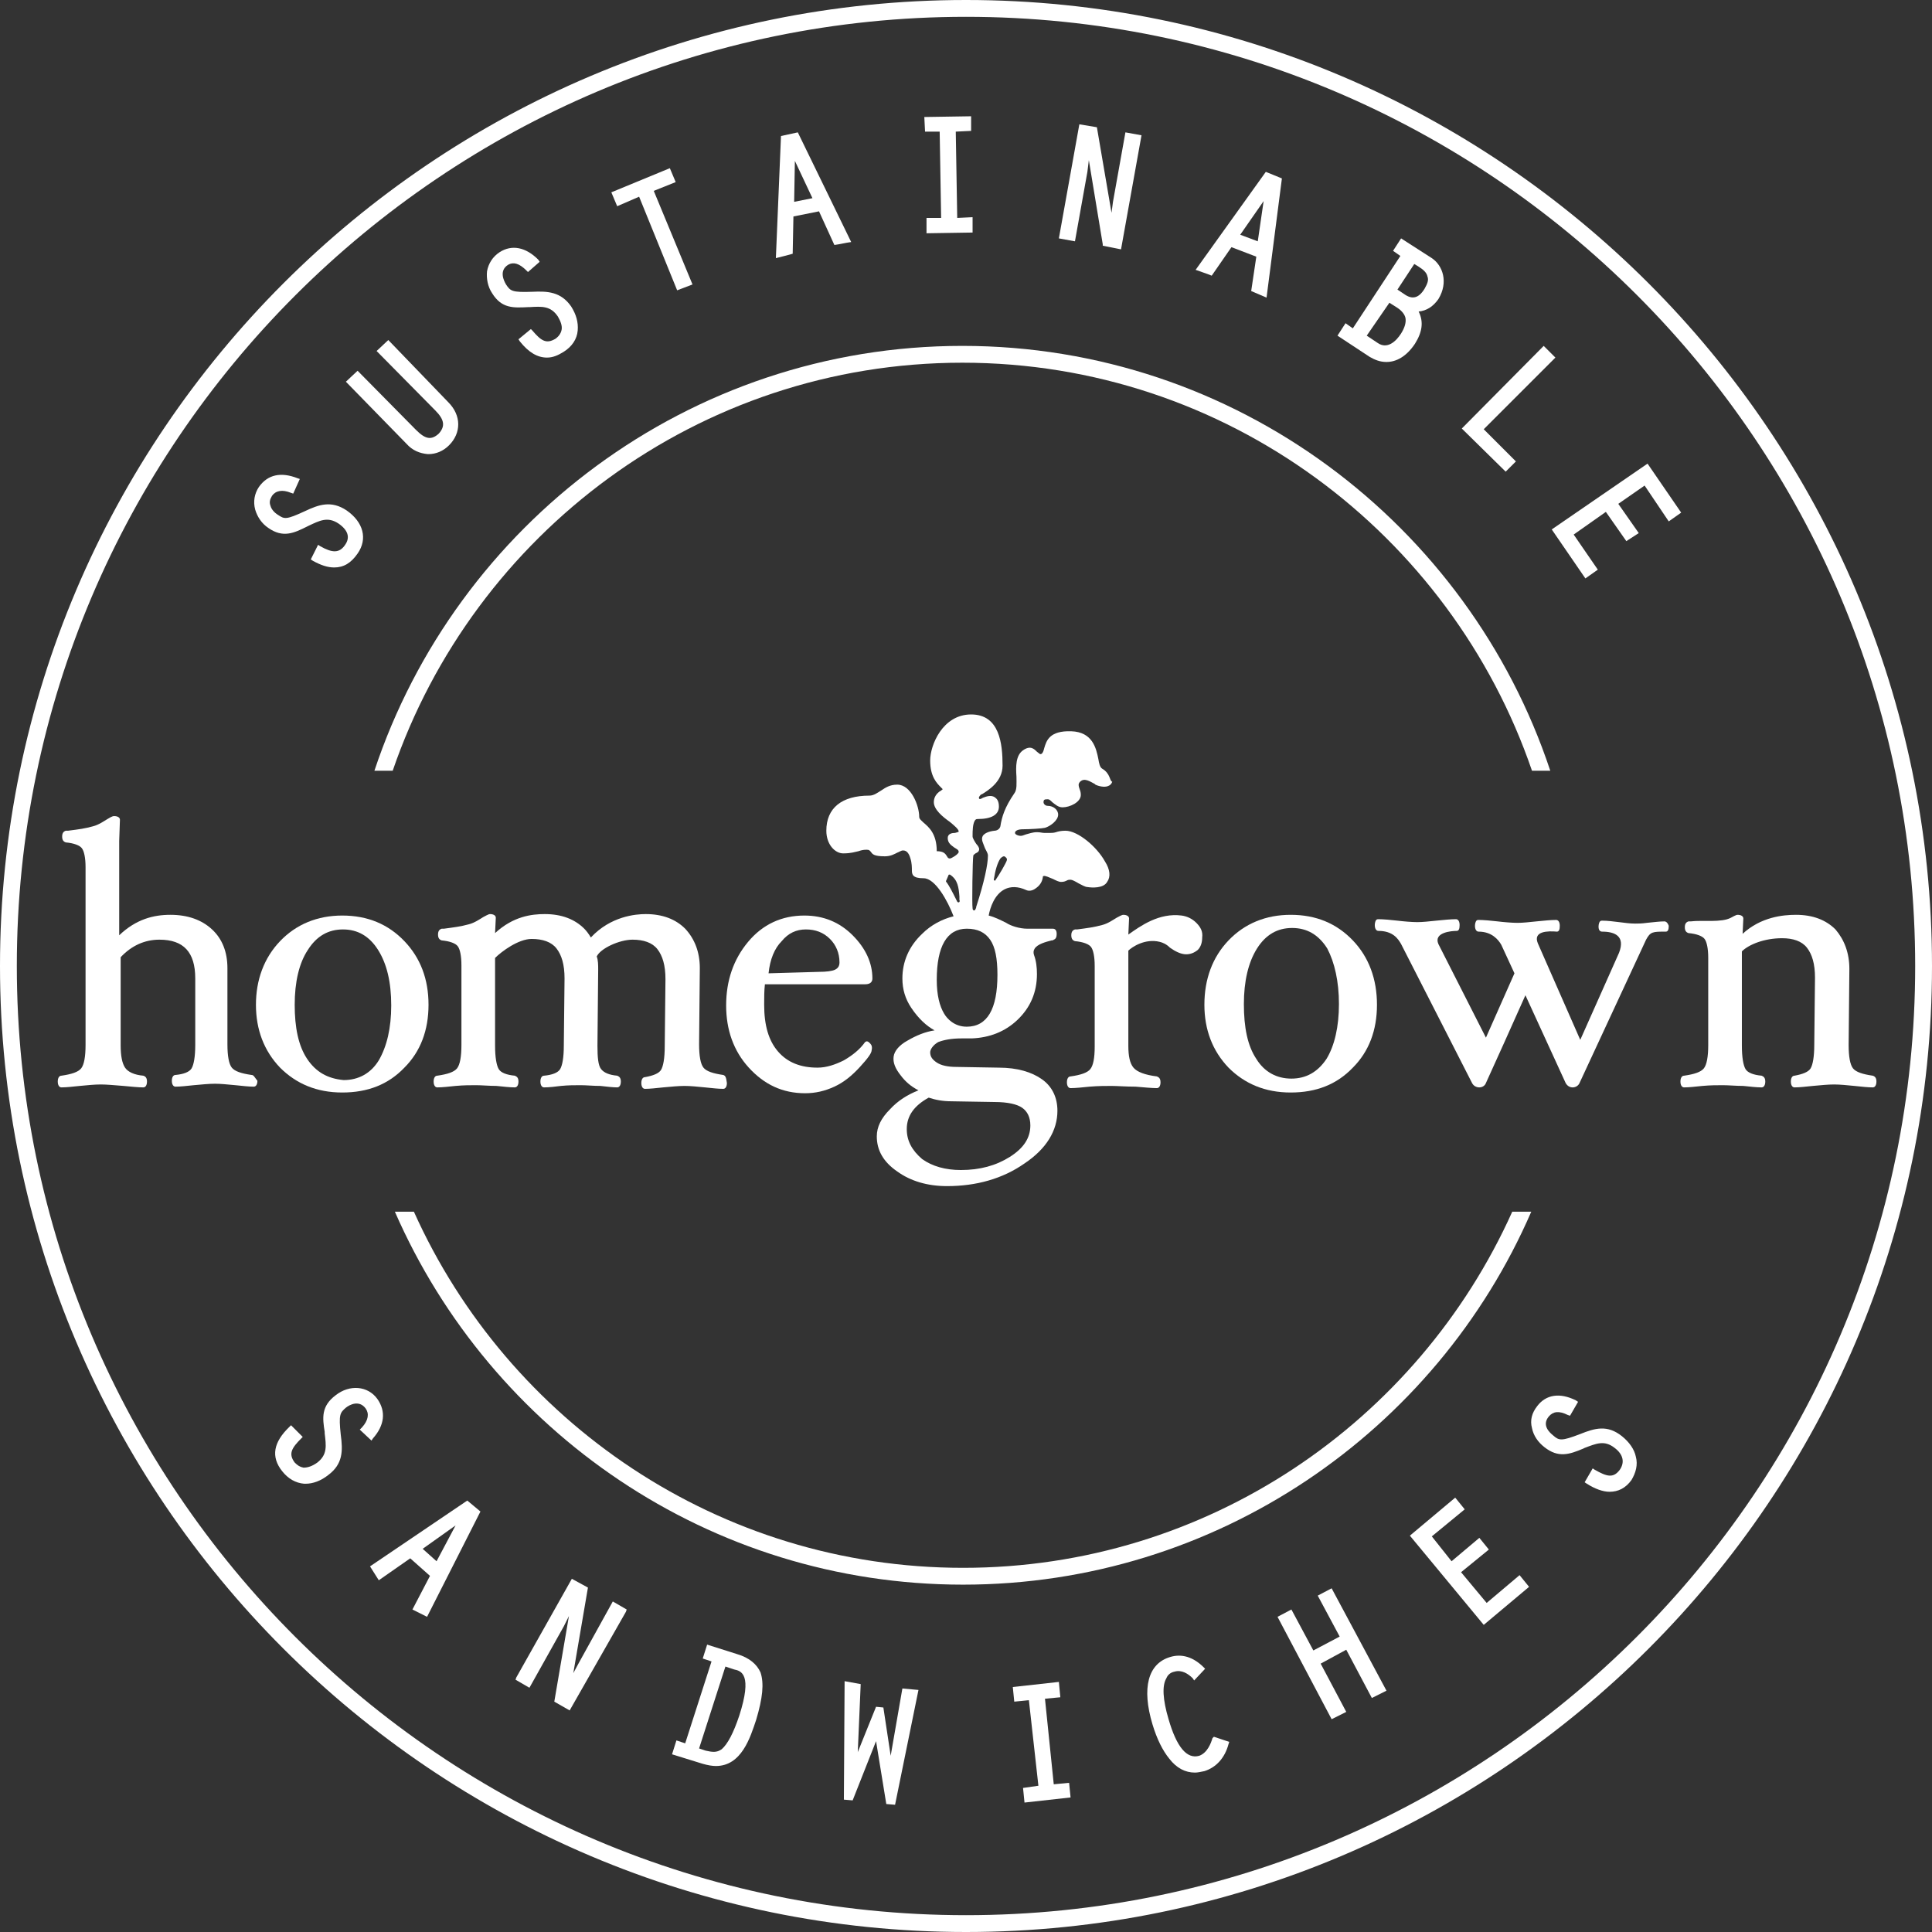
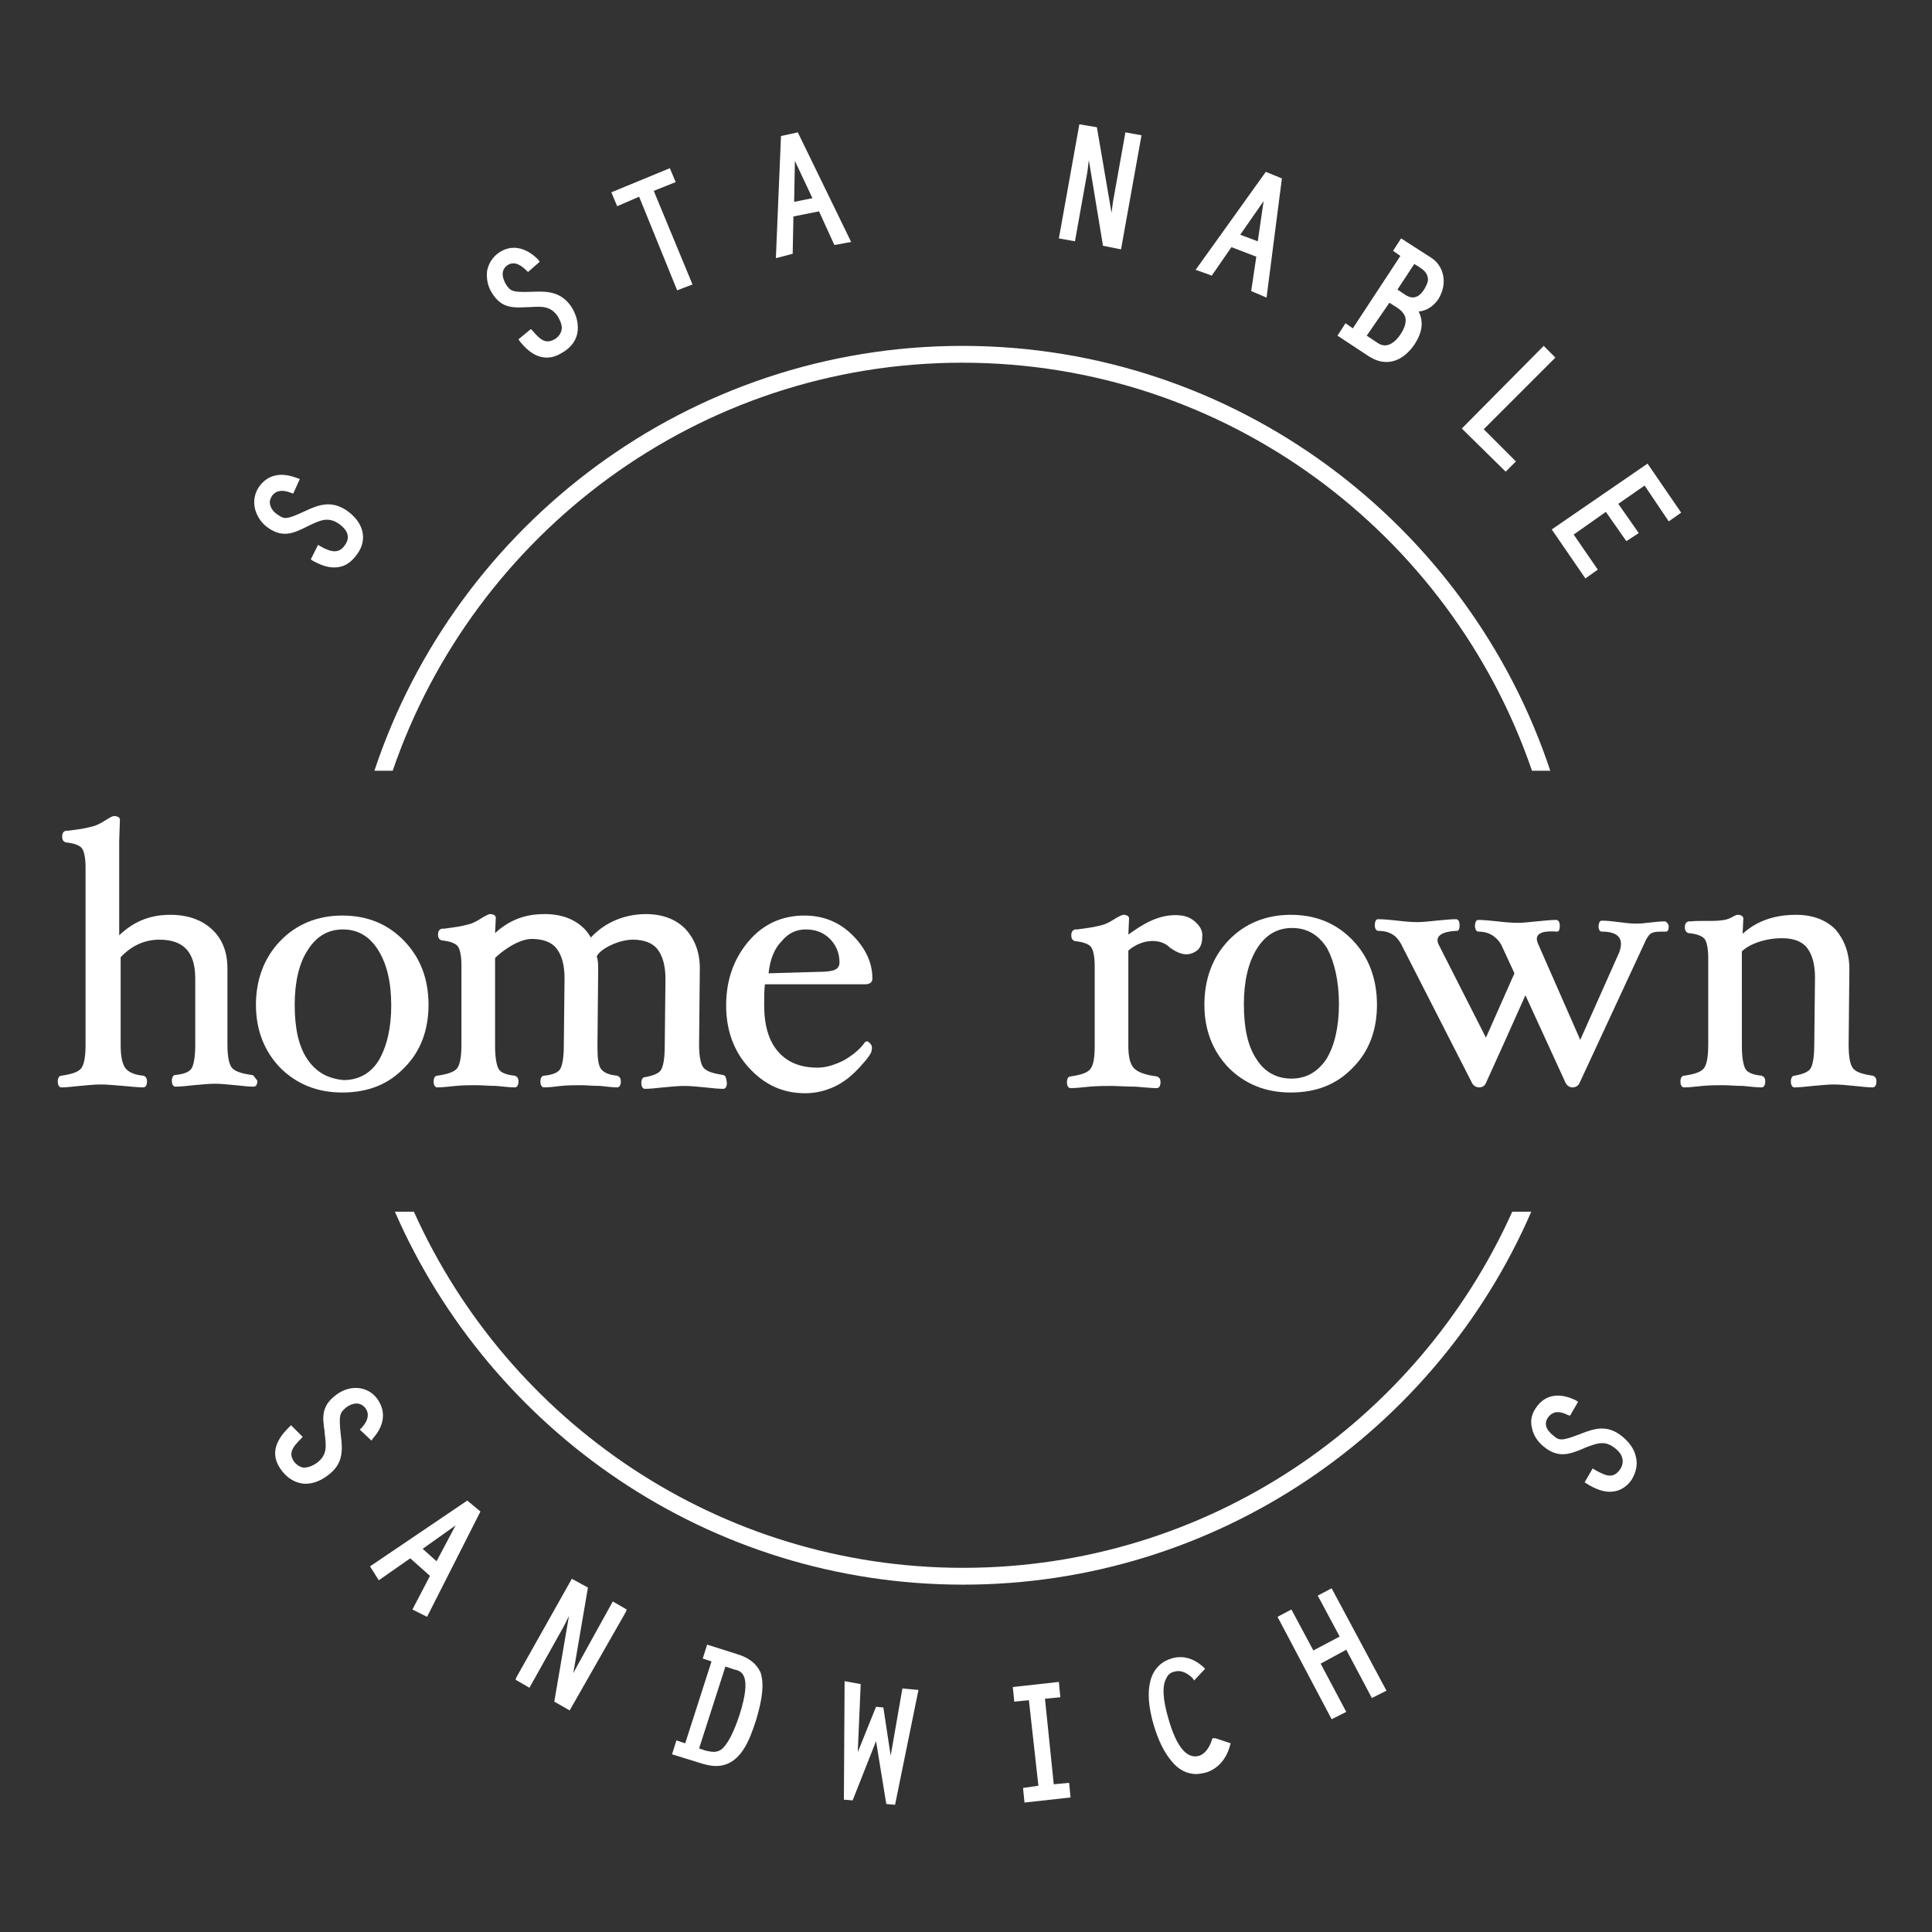
<svg xmlns="http://www.w3.org/2000/svg" version="1.1" id="Layer_1" x="0px" y="0px" viewBox="0 0 264.2 264.2" enable-background="new 0 0 264.2 264.2" xml:space="preserve">
  <rect x="0" y="0" width="264.2" height="264.2" fill="#333333" stroke="none" />
  <g>
    <g id="XMLID_477_">
      <g id="XMLID_579_">
-         <path fill="#FFFFFF" d="M132.1,264.2C59.3,264.2,0,204.9,0,132.1S59.3,0,132.1,0s132.1,59.3,132.1,132.1S204.9,264.2,132.1,264.2     z M132.1,2.3C60.6,2.3,2.3,60.6,2.3,132.1s58.2,129.8,129.8,129.8c71.5,0,129.8-58.2,129.8-129.8S203.7,2.3,132.1,2.3z" />
-       </g>
+         </g>
      <g id="XMLID_538_">
        <g id="XMLID_578_">
          <path fill="#FFFFFF" d="M47.4,69.8c-2.1-1.4-3.8-0.8-5.7,0.1c-2.6,1.2-2.8,1.1-3.7,0.5c-0.5-0.3-0.9-0.8-1-1.2      c-0.2-0.5-0.1-0.9,0.2-1.4c0.5-0.7,1.4-0.9,2.6-0.4l0.3,0.1l0.9-2l-0.3-0.1c-2.3-0.9-4.1-0.5-5.3,1.2c-0.6,0.9-0.8,2-0.5,3.1      c0.3,1,0.9,1.9,1.8,2.5c2,1.4,3.5,0.7,5.3-0.2l0.2-0.1c1.5-0.7,2.6-1.3,4.1-0.3c1.3,0.9,1.6,1.9,0.9,2.9      c-0.8,1.2-1.8,1.1-3.4,0.2l-0.3-0.2l-1,2l0.3,0.2c1.1,0.6,2,0.9,2.9,0.9c1.3,0,2.3-0.6,3.2-1.9C50.3,73.7,49.7,71.4,47.4,69.8z" />
        </g>
        <g id="XMLID_575_">
-           <path fill="#FFFFFF" d="M53.1,46.5L51.5,48l8,8.1c1.3,1.3,1.4,2.2,0.5,3.2c-1,0.9-1.8,0.8-3.1-0.5l-8-8.1l-1.6,1.5l8.3,8.5      c0.8,0.9,1.8,1.3,2.9,1.4c0,0,0.1,0,0.1,0c1,0,2-0.4,2.8-1.2c1.7-1.7,1.7-4.1-0.1-5.9L53.1,46.5z" />
-         </g>
+           </g>
        <g id="XMLID_574_">
          <path fill="#FFFFFF" d="M72.8,39.9c-2.8,0.1-3-0.1-3.6-1c-0.3-0.5-1-1.9,0.3-2.7C70.2,35.8,71,36,72,37l0.2,0.2l1.6-1.4      l-0.2-0.3c-1.7-1.7-3.6-2.1-5.3-1c-0.9,0.6-1.5,1.5-1.7,2.6c-0.1,1,0.1,2.1,0.7,3c1.3,2.1,2.9,2,4.9,1.9l0.2,0      c1.7-0.1,2.9-0.2,3.9,1.3c0.4,0.7,0.6,1.3,0.5,1.8c-0.1,0.5-0.4,0.9-0.8,1.2c-1.3,0.8-2,0.3-3.2-1.1L72.6,45l-1.7,1.4l0.2,0.3      c1.2,1.5,2.4,2.2,3.7,2.2c0.8,0,1.5-0.3,2.3-0.8c1.1-0.7,1.8-1.7,1.9-2.9c0.1-1.1-0.2-2.2-0.9-3.3      C76.7,39.9,74.9,39.8,72.8,39.9z" />
        </g>
        <g id="XMLID_573_">
          <polygon fill="#FFFFFF" points="92.4,24.9 91.6,23 83.6,26.3 84.4,28.2 87.4,26.9 92.6,39.7 94.7,38.9 89.4,26.1     " />
        </g>
        <g id="XMLID_570_">
          <path fill="#FFFFFF" d="M106.8,18.6l-0.7,16.7c0.8-0.2,1.6-0.4,2.3-0.6l0.1-5.1l3.5-0.7l2.1,4.6c0.8-0.1,1.5-0.3,2.3-0.4      l-7.3-15L106.8,18.6z M111.1,27.1l-2.5,0.5l0.1-5.6L111.1,27.1z" />
        </g>
        <g id="XMLID_569_">
-           <polygon fill="#FFFFFF" points="130.9,29.8 130.7,18 132.8,17.9 132.8,15.9 126.4,16 126.5,18 128.5,18 128.7,29.8 126.7,29.8       126.7,31.9 133,31.8 133,29.7     " />
-         </g>
+           </g>
        <g id="XMLID_568_">
          <polygon fill="#FFFFFF" points="152.2,27.6 152,29.1 150,17.4 147.6,17 144.8,32.6 147,33 148.7,23.5 148.9,21.9 150.8,33.4       150.8,33.6 153.3,34.1 156.1,18.5 153.9,18.1     " />
        </g>
        <g id="XMLID_565_">
          <path fill="#FFFFFF" d="M163.5,36.9c0.8,0.3,1.5,0.5,2.2,0.8l2.7-3.9l3.4,1.3l-0.7,4.7l2.1,0.9l2.1-16.3l-2.2-0.9L163.5,36.9z       M169.6,32.1l3.2-4.6L172,33L169.6,32.1z" />
        </g>
        <g id="XMLID_541_">
          <path fill="#FFFFFF" d="M195.8,35.3l-4.2-2.7l-1.1,1.7l1,0.7l-6.5,9.9l-1-0.7l-1.1,1.7l4.4,2.9c0.7,0.4,1.4,0.7,2.3,0.7      c1.3,0,2.7-0.7,3.9-2.5c1-1.6,1.2-3,0.5-4.4c1.1-0.1,2-0.7,2.7-1.7C198.1,38.6,197.3,36.3,195.8,35.3z M192,40.2l-0.9-0.6      l2.3-3.5l0.5,0.3c0.8,0.5,1.2,0.9,1.3,1.4c0.2,0.5,0,1-0.4,1.7C194,40.8,193.1,41,192,40.2z M190,41.4l1.1,0.7      c0.6,0.4,1,0.9,1.1,1.4c0.1,0.6-0.1,1.3-0.6,2.1c-0.7,1.1-1.9,2.2-3.2,1.3l-1.5-1L190,41.4z" />
        </g>
        <g id="XMLID_540_">
          <polygon fill="#FFFFFF" points="212.7,48.9 211.1,47.3 199.9,58.6 205.9,64.5 207.3,63.1 202.9,58.7     " />
        </g>
        <g id="XMLID_539_">
          <polygon fill="#FFFFFF" points="225.3,63.4 212.2,72.4 216.8,79.1 218.5,77.9 215.2,73.1 219.6,70 222.4,74 224.1,72.9       221.3,68.9 224.9,66.4 228.2,71.3 229.9,70.1     " />
        </g>
      </g>
      <g id="XMLID_478_">
        <g id="XMLID_537_">
          <path fill="#FFFFFF" d="M49.2,195.5l1.6,1.5l0.2-0.3c1.6-1.8,1.8-3.7,0.6-5.4c-1.3-1.8-3.8-2-5.7-0.5c-2,1.5-1.8,3.1-1.5,5      l0,0.2c0.2,1.7,0.4,2.9-1,4c-0.7,0.5-1.3,0.7-1.9,0.7c-0.5-0.1-0.8-0.3-1.2-0.7c-0.9-1.2-0.4-2,0.9-3.3l0.2-0.2l-1.6-1.6      l-0.2,0.2c-2.2,2.1-2.6,4.1-1,6.1c0.8,1,1.8,1.6,3,1.7c0,0,0.1,0,0.2,0c1,0,2.1-0.4,3.1-1.2c2-1.5,2-3.3,1.7-5.5      c-0.3-2.8-0.1-3,0.7-3.7c0.5-0.4,1.8-1.1,2.7,0.1c0.5,0.7,0.4,1.6-0.5,2.6L49.2,195.5z" />
        </g>
        <g id="XMLID_534_">
          <path fill="#FFFFFF" d="M50.6,214.2l1.2,1.9l4.3-3l2.7,2.4l-2.4,4.6l2,1l7.3-14.4l-1.8-1.5L50.6,214.2z M62.3,208.6l-2.6,4.9      l-1.9-1.7L62.3,208.6z" />
        </g>
        <g id="XMLID_533_">
          <polygon fill="#FFFFFF" points="79.1,227.5 78.4,228.8 80.4,217.1 78.2,215.9 70.6,229.4 70.5,229.7 72.4,230.8 77.1,222.4       77.8,221 75.8,232.7 77.9,233.9 85.6,220.4 85.7,220.1 83.8,219     " />
        </g>
        <g id="XMLID_530_">
          <path fill="#FFFFFF" d="M100.8,226.2l-4.1-1.3l-0.6,1.9l1.2,0.4l-3.6,11.2l-1.2-0.4l-0.6,1.9l4.2,1.3c0.7,0.2,1.3,0.3,1.8,0.3      c3.5,0,4.7-3.9,5.5-6.3c0.9-3,1.1-5,0.6-6.5C103.5,227.6,102.5,226.7,100.8,226.2z M101.1,234.6c-0.8,2.4-1.6,3.9-2.4,4.6      c-0.7,0.5-1.3,0.4-2.2,0.2l-0.9-0.3l3.6-11.2l1.2,0.4C101.4,228.5,102.9,229,101.1,234.6z" />
        </g>
        <g id="XMLID_529_">
          <polygon fill="#FFFFFF" points="121.8,240.1 120.8,233.5 119.8,233.4 117.3,239.6 117.7,230.3 115.5,229.9 115.4,246.1       116.6,246.2 119.8,238.1 121.2,246.7 122.4,246.8 125.6,231.1 123.4,230.9     " />
        </g>
        <g id="XMLID_528_">
          <polygon fill="#FFFFFF" points="144.1,244 142.9,232.3 145,232.1 144.8,230 138.5,230.7 138.7,232.7 140.7,232.5 142,244.2       139.9,244.5 140.1,246.5 146.4,245.8 146.2,243.8     " />
        </g>
        <g id="XMLID_527_">
-           <path fill="#FFFFFF" d="M165.8,237.7c-0.2,0.7-0.7,2-1.8,2.4c-1.7,0.5-3.1-1.2-4.2-5c-0.8-2.7-0.9-4.6-0.3-5.6      c0.2-0.5,0.6-0.8,1.1-0.9c1-0.3,1.9,0.3,2.5,0.9l0.2,0.3l1.5-1.6l-0.2-0.2c-1.4-1.4-3-1.9-4.6-1.4c-3,0.9-3.9,4.2-2.4,9.2      c0.6,2,1.4,3.6,2.3,4.7c1,1.3,2.2,1.9,3.5,1.9c0.4,0,0.8-0.1,1.3-0.2c1.6-0.5,2.8-1.8,3.3-3.7l0.1-0.3l-2.1-0.7L165.8,237.7z" />
+           <path fill="#FFFFFF" d="M165.8,237.7c-0.2,0.7-0.7,2-1.8,2.4c-1.7,0.5-3.1-1.2-4.2-5c-0.8-2.7-0.9-4.6-0.3-5.6      c0.2-0.5,0.6-0.8,1.1-0.9c1-0.3,1.9,0.3,2.5,0.9l0.2,0.3l1.5-1.6c-1.4-1.4-3-1.9-4.6-1.4c-3,0.9-3.9,4.2-2.4,9.2      c0.6,2,1.4,3.6,2.3,4.7c1,1.3,2.2,1.9,3.5,1.9c0.4,0,0.8-0.1,1.3-0.2c1.6-0.5,2.8-1.8,3.3-3.7l0.1-0.3l-2.1-0.7L165.8,237.7z" />
        </g>
        <g id="XMLID_526_">
          <polygon fill="#FFFFFF" points="180.2,218.2 183.2,223.8 179.6,225.7 176.6,220.1 174.7,221.1 182.1,235.1 184.1,234.1       180.6,227.5 184.1,225.6 187.6,232.2 189.6,231.2 182.1,217.2     " />
        </g>
        <g id="XMLID_524_">
-           <polygon fill="#FFFFFF" points="203.3,219.2 199.8,215 203.6,211.9 202.3,210.3 198.5,213.5 195.8,210.1 200.3,206.4 199,204.8       192.8,210 202.9,222.2 209.1,217 207.8,215.4     " />
-         </g>
+           </g>
        <g id="XMLID_479_">
          <path fill="#FFFFFF" d="M223.7,199.2c-0.2-1-0.9-2-1.9-2.8c-2-1.6-3.7-1.1-5.7-0.3c-2.6,1-2.9,0.9-3.7,0.2      c-0.5-0.4-1.6-1.4-0.6-2.6c0.6-0.7,1.4-0.8,2.6-0.2l0.3,0.1l1.1-1.9l-0.3-0.2c-2.2-1.1-4.1-0.8-5.3,0.8c-0.7,0.9-1,1.9-0.7,3      c0.2,1,0.8,1.9,1.7,2.6c1.9,1.5,3.4,1,5.3,0.2l0.2-0.1c1.6-0.6,2.7-1.1,4.1,0c1.2,0.9,1.4,2,0.7,3c-0.9,1.2-1.8,0.9-3.4,0      l-0.3-0.2l-1.1,1.9l0.3,0.2c1.1,0.7,2.2,1.1,3.1,1.1c1.2,0,2.2-0.5,3-1.6C223.7,201.4,224,200.3,223.7,199.2z" />
        </g>
      </g>
      <g>
        <path fill="#FFFFFF" d="M53.7,105.4C64.8,73,95.5,49.6,131.6,49.6c36.1,0,66.8,23.4,77.9,55.8h2.5c-11.2-33.7-43-58.1-80.4-58.1     s-69.2,24.4-80.4,58.1H53.7z" />
        <path fill="#FFFFFF" d="M206.8,165.7c-12.9,28.7-41.7,48.7-75.1,48.7c-33.4,0-62.2-20-75.1-48.7h-2.6c13.1,30,43,51,77.7,51     s64.7-21,77.7-51H206.8z" />
      </g>
    </g>
    <g id="XMLID_426_">
      <g id="XMLID_474_">
        <path fill="#FFFFFF" d="M55.3,128.7c-2.2-2.3-5-3.5-8.5-3.5c-3.4,0-6.3,1.2-8.5,3.5c-2.2,2.3-3.3,5.3-3.3,8.7     c0,3.4,1.1,6.3,3.3,8.6c2.2,2.2,5,3.4,8.5,3.4c3.5,0,6.3-1.1,8.5-3.4c2.2-2.2,3.3-5.1,3.3-8.6C58.6,133.9,57.5,131,55.3,128.7z      M42,144.8c-1.2-1.8-1.7-4.3-1.7-7.4c0-3.1,0.6-5.7,1.8-7.5c1.2-1.9,2.8-2.8,4.8-2.8c2,0,3.6,0.9,4.8,2.8     c1.2,1.9,1.8,4.4,1.8,7.6c0,3.1-0.6,5.6-1.7,7.5c-1.1,1.8-2.8,2.7-4.8,2.7C44.8,147.5,43.2,146.6,42,144.8z" />
      </g>
      <g id="XMLID_471_">
        <path fill="#FFFFFF" d="M119,142.7c-0.2-0.2-0.3-0.3-0.5-0.3l-0.2,0.1l0,0c-0.7,1-1.7,1.8-2.9,2.5c-1.2,0.6-2.4,1-3.6,1     c-2.3,0-4.1-0.7-5.4-2.2c-1.3-1.5-1.9-3.6-1.9-6.4c0-1,0-1.9,0.1-2.8h13.7c0.8,0,1-0.4,1-0.8c0-2.1-0.9-4.1-2.7-5.9     c-1.8-1.8-4-2.7-6.6-2.7c-3.1,0-5.7,1.2-7.7,3.6c-2,2.4-3,5.3-3,8.7c0,3.3,1,6.2,3.1,8.5c2.1,2.3,4.6,3.5,7.7,3.5     c1.4,0,2.7-0.3,4-0.9c1.3-0.6,2.4-1.5,3.5-2.7c1.1-1.2,1.6-1.9,1.6-2.3C119.3,143.2,119.2,142.9,119,142.7L119,142.7z      M106.9,128.7c0.9-1.1,2-1.6,3.3-1.6c1.3,0,2.4,0.4,3.3,1.3c0.8,0.8,1.3,1.9,1.3,3.2c0,0.5-0.2,0.8-0.6,1     c-0.4,0.2-1.2,0.3-2.2,0.3l-6.9,0.2C105.3,131.2,105.9,129.7,106.9,128.7z" />
      </g>
      <g id="XMLID_467_">
        <path fill="#FFFFFF" d="M185,128.6c-2.2-2.3-5-3.5-8.5-3.5c-3.4,0-6.3,1.2-8.5,3.5c-2.2,2.3-3.3,5.3-3.3,8.8     c0,3.4,1.1,6.3,3.3,8.6c2.2,2.2,5,3.4,8.5,3.4c3.5,0,6.3-1.1,8.5-3.4c2.2-2.2,3.3-5.1,3.3-8.6C188.3,133.9,187.2,130.9,185,128.6     z M183.1,137.3c0,3.1-0.6,5.7-1.7,7.5c-1.2,1.8-2.8,2.7-4.8,2.7c-2,0-3.7-0.9-4.8-2.7c-1.2-1.8-1.7-4.3-1.7-7.5     c0-3.1,0.6-5.7,1.8-7.6c1.2-1.9,2.8-2.8,4.8-2.8c2,0,3.6,0.9,4.8,2.8C182.5,131.6,183.1,134.2,183.1,137.3z" />
      </g>
      <g id="XMLID_466_">
        <path fill="#FFFFFF" d="M238.2,130.1c0.9-0.9,3-1.8,5.5-1.8c1.5,0,2.7,0.4,3.4,1.3c0.7,0.9,1.1,2.2,1.1,4.1l-0.1,9.2     c0,1.6-0.2,2.7-0.5,3.2c-0.3,0.5-1.1,0.8-2.2,1c-0.3,0-0.5,0.3-0.5,0.8c0,0.5,0.2,0.8,0.5,0.8c0.7,0,1.5-0.1,2.5-0.2     c1.1-0.1,2.1-0.2,2.9-0.2c0.8,0,1.8,0.1,2.8,0.2c1,0.1,1.8,0.2,2.5,0.2c0.3,0,0.5-0.3,0.5-0.8c0-0.5-0.2-0.7-0.5-0.8     c-1.4-0.2-2.3-0.5-2.7-1c-0.4-0.5-0.6-1.6-0.6-3.2l0.1-10.4c0-2.2-0.7-4-1.9-5.4c-1.3-1.3-3.1-2-5.4-2c-1.8,0-4.8,0.3-7.3,2.6     l0.1-2.1c0-0.3-0.3-0.5-0.8-0.5c-0.2,0-0.7,0.3-0.9,0.4c-1.3,0.7-3.9,0.3-5.5,0.5l-0.3,0c-0.3,0.1-0.5,0.3-0.5,0.8     c0,0.5,0.2,0.7,0.5,0.8c1.1,0.1,1.9,0.4,2.2,0.8c0.3,0.4,0.5,1.3,0.5,2.6v11.9c0,1.6-0.2,2.7-0.6,3.2c-0.4,0.5-1.3,0.8-2.7,1     c-0.3,0-0.5,0.3-0.5,0.8c0,0.5,0.2,0.8,0.5,0.8c0.7,0,1.5-0.1,2.5-0.2c1.1-0.1,2-0.1,2.8-0.1c0.8,0,1.8,0.1,2.8,0.1     c1,0.1,1.8,0.2,2.5,0.2c0.3,0,0.5-0.3,0.5-0.8c0-0.6-0.3-0.7-0.5-0.8c-1.1-0.1-1.9-0.4-2.2-0.9c-0.3-0.5-0.5-1.6-0.5-3.2V130.1z" />
      </g>
      <g id="XMLID_465_">
        <path fill="#FFFFFF" d="M34.4,147L34.4,147c-1.4-0.2-2.3-0.5-2.7-1c-0.4-0.5-0.6-1.6-0.6-3.2v-10.4c0-2.2-0.7-4-2.1-5.3     c-1.4-1.3-3.3-2-5.7-2c-2.3,0-4.7,0.6-7,2.8c0-1.5,0-11.2,0-12.9l0.1-2.9c0-0.3-0.3-0.5-0.8-0.5c-0.3,0-0.7,0.3-0.9,0.4     c-0.5,0.3-1.2,0.8-2,1c-1.1,0.3-1.8,0.4-3.4,0.6l-0.3,0c-0.3,0.1-0.5,0.3-0.5,0.8c0,0.5,0.2,0.7,0.5,0.8c1.1,0.1,1.9,0.4,2.2,0.8     c0.3,0.4,0.5,1.3,0.5,2.6l0,24.3c0,1.6-0.2,2.7-0.6,3.2c-0.4,0.5-1.3,0.8-2.7,1c-0.3,0-0.5,0.3-0.5,0.8c0,0.5,0.2,0.8,0.5,0.8     c0.7,0,1.5-0.1,2.5-0.2c1.1-0.1,2-0.2,2.9-0.2c0.8,0,1.8,0.1,3.1,0.2c1.1,0.1,2,0.2,2.7,0.2c0.3,0,0.5-0.3,0.5-0.8     c0-0.5-0.2-0.7-0.5-0.8c-1.2-0.1-2.1-0.5-2.5-1.1c-0.4-0.6-0.6-1.6-0.6-3.1v-12c1.5-1.6,3.3-2.4,5.3-2.4c3.3,0,4.9,1.7,4.9,5.3     v9.1c0,1.6-0.2,2.7-0.5,3.2c-0.3,0.5-1.1,0.8-2.2,0.9c-0.3,0-0.5,0.3-0.5,0.8c0,0.5,0.2,0.8,0.5,0.8c0.7,0,1.5-0.1,2.5-0.2     c1.1-0.1,2.1-0.2,2.9-0.2c0.8,0,1.7,0.1,2.8,0.2c1,0.1,1.8,0.2,2.5,0.2c0.3,0,0.5-0.3,0.5-0.8C34.8,147.3,34.7,147,34.4,147z" />
      </g>
      <g id="XMLID_464_">
        <path fill="#FFFFFF" d="M98.9,147c-1.4-0.2-2.3-0.5-2.7-1c-0.4-0.5-0.6-1.6-0.6-3.2l0.1-10.4c0-2.2-0.7-4-2-5.4     c-1.3-1.3-3.1-2-5.4-2c-1.4,0-4.8,0.3-7.5,3.2c-0.3-0.5-0.6-0.9-0.9-1.2c-1.3-1.3-3.1-2-5.4-2c-1.8,0-4.3,0.3-6.8,2.6l0.1-2.1     c0-0.3-0.3-0.5-0.8-0.5c-0.2,0-0.7,0.3-0.9,0.4c-0.5,0.3-1.2,0.8-2,1c-1.1,0.3-1.9,0.4-3.4,0.6l-0.3,0c-0.3,0.1-0.5,0.3-0.5,0.8     c0,0.5,0.2,0.7,0.5,0.8c1.1,0.1,1.9,0.4,2.2,0.8c0.3,0.4,0.5,1.3,0.5,2.6v10.9c0,1.6-0.2,2.7-0.6,3.2c-0.4,0.5-1.3,0.8-2.7,1     c-0.3,0-0.5,0.3-0.5,0.8c0,0.5,0.2,0.8,0.5,0.8c0.7,0,1.5-0.1,2.5-0.2c1.1-0.1,2-0.1,2.8-0.1c0.8,0,1.8,0.1,2.8,0.1     c1,0.1,1.8,0.2,2.5,0.2c0.3,0,0.5-0.3,0.5-0.8c0-0.6-0.3-0.7-0.5-0.8c-1.1-0.1-1.9-0.4-2.2-0.9c-0.3-0.5-0.5-1.6-0.5-3.2l0-12     c0.9-0.9,3.2-2.6,5-2.6c1.5,0,2.7,0.4,3.4,1.3c0.7,0.9,1.1,2.2,1.1,4.1l-0.1,9.2c0,1.6-0.2,2.7-0.5,3.2c-0.3,0.5-1.1,0.8-2.2,0.9     c-0.3,0-0.5,0.3-0.5,0.8c0,0.5,0.2,0.8,0.5,0.8c0.7,0,1.5-0.1,2.3-0.2c1-0.1,1.9-0.1,2.7-0.1c0.8,0,1.7,0.1,2.7,0.1     c0.9,0.1,1.7,0.2,2.3,0.2c0.3,0,0.5-0.3,0.5-0.8c0-0.6-0.3-0.7-0.5-0.8c-1.1-0.1-1.8-0.4-2.2-0.9c-0.4-0.5-0.5-1.6-0.5-3.2     l0.1-10.4c0-0.6,0-1.3-0.2-1.8c0.5-1.1,3.1-2.3,4.9-2.3c1.5,0,2.7,0.4,3.4,1.3c0.7,0.9,1.1,2.2,1.1,4.1l-0.1,9.2     c0,1.6-0.2,2.7-0.5,3.2c-0.3,0.5-1.1,0.8-2.2,1c-0.3,0-0.5,0.3-0.5,0.8c0,0.5,0.2,0.8,0.5,0.8c0.7,0,1.5-0.1,2.5-0.2     c1.1-0.1,2.1-0.2,2.9-0.2c0.8,0,1.8,0.1,2.8,0.2c1,0.1,1.8,0.2,2.5,0.2c0.3,0,0.5-0.3,0.5-0.8C99.3,147.3,99.2,147.1,98.9,147z" />
      </g>
      <g id="XMLID_428_">
-         <path fill="#FFFFFF" d="M150.7,105.1c-0.3-0.2-0.4-0.7-0.5-1.3c-0.3-1.5-0.8-3.7-3.7-3.8c-3-0.1-3.4,1.3-3.7,2.3     c-0.1,0.4-0.2,0.7-0.4,0.8c-0.2,0.1-0.3-0.1-0.6-0.3c-0.4-0.4-0.9-0.9-1.9-0.2c-1,0.7-1,2.2-0.9,3.6c0,0.9,0.1,1.8-0.3,2.3     c-1.3,1.9-1.7,3.2-1.9,4.5c-0.1,0.4-0.5,0.6-0.8,0.6c-0.9,0.1-1.4,0.4-1.6,0.7c-0.3,0.5,0.1,1.1,0.3,1.7c0.2,0.4,0.4,0.7,0.4,1     c0,1.2-0.5,3.6-1.6,7c0,0.2-0.1,0.3-0.1,0.3c0,0.1-0.1,0.2-0.2,0.2c-0.1,0-0.2-0.1-0.2-0.3c-0.1-0.5,0-6.8,0.1-7.2     c0-0.1,0.2-0.2,0.3-0.3c0.2-0.1,0.5-0.2,0.5-0.6c0-0.1-0.1-0.4-0.4-0.7c-0.2-0.3-0.5-0.8-0.5-1c0,0,0-0.1,0-0.2     c0-0.5,0-1.7,0.4-2.1c0.1-0.1,0.2-0.1,0.3-0.1c1.9,0,2.9-0.6,2.9-1.7c0-0.8-0.3-1.1-0.6-1.3c-0.5-0.3-1.1-0.1-1.6,0.1     c-0.3,0.2-0.5,0.2-0.5,0.1c-0.1-0.1,0-0.3,0.2-0.5c0,0,0.1-0.1,0.2-0.1c0.8-0.5,2.8-1.7,2.8-3.9c0-3-0.4-7-4.3-7     c-3.9,0-5.6,4.2-5.6,6.3c0,2.2,0.9,3.1,1.5,3.7c0.1,0.1,0.2,0.2,0.2,0.2c0,0.1-0.1,0.1-0.2,0.2c-0.1,0.1-0.2,0.1-0.3,0.2     c-0.5,0.4-0.7,0.9-0.7,1.4c0,1,1.2,2,2.2,2.7c0.6,0.5,1.2,1,1.2,1.3c0,0.1-0.2,0.1-0.5,0.2c-0.4,0-1,0.1-1,0.7     c0,0.7,0.5,1,0.9,1.3c0.3,0.2,0.6,0.3,0.6,0.6c0,0.3-1,0.9-1.2,0.9c-0.2,0-0.3-0.1-0.4-0.3c-0.2-0.3-0.4-0.7-1.4-0.7     c0-2.4-1.1-3.3-1.8-3.9c-0.3-0.3-0.6-0.5-0.6-0.8c0-1.5-1.1-4.4-3-4.4c-1,0-1.6,0.4-2.2,0.8c-0.5,0.3-1,0.7-1.6,0.7     c-3.8,0-5.9,1.7-5.9,4.8c0,1.9,1.2,3.1,2.3,3.1c1.1,0,1.6-0.2,2.1-0.3c0.3-0.1,0.6-0.2,1.1-0.2c0.4,0,0.4,0.1,0.6,0.3     c0.2,0.3,0.4,0.6,1.9,0.6c0.8,0,1.3-0.3,1.7-0.5c0.3-0.1,0.5-0.3,0.8-0.3c0.5,0,0.8,0.4,1,1.1c0.2,0.6,0.2,1.3,0.2,1.6v0     c0,0.6,0.1,1.1,1.6,1.1c1.6,0,3.3,3.1,4.1,5.2c-1.6,0.4-3.1,1.2-4.3,2.4c-1.8,1.7-2.7,3.8-2.7,6.1c0,1.5,0.4,2.8,1.2,4     c1,1.5,2.1,2.5,3.2,3.1c-1.3,0.2-2.5,0.7-3.7,1.4c-1.1,0.6-1.8,1.4-1.9,2.2c-0.1,0.8,0.2,1.6,1,2.6c0.6,0.8,1.4,1.5,2.4,2     c-1.5,0.6-2.8,1.4-3.9,2.6c-1.2,1.2-1.8,2.4-1.8,3.7c0,1.9,0.9,3.5,2.8,4.8c1.8,1.3,4.1,2,6.8,2c4,0,7.6-1,10.6-3.1     c3-2,4.5-4.5,4.5-7.2c0-1.8-0.7-3.3-2.1-4.3c-1.4-1-3.4-1.6-5.9-1.6l-5.8-0.1c-1.2,0-2.1-0.2-2.7-0.6c-0.6-0.4-0.9-0.8-0.9-1.4     c0-0.4,0.4-1,1.1-1.4c0.8-0.3,1.8-0.5,3.2-0.5h1l0,0c0,0,0.1,0,0.1,0l0.1,0c0.1,0,0.2,0,0.2,0c2.4-0.1,4.5-0.9,6.2-2.5     c1.8-1.7,2.7-3.8,2.7-6.3c0-0.9-0.1-1.8-0.4-2.6c-0.1-0.3-0.1-0.6,0.1-0.9c0.4-0.6,1.5-0.9,2.3-1.1c0.1,0,0.2,0,0.3-0.1     c0.3-0.1,0.4-0.4,0.4-0.8c0-0.3-0.1-0.7-0.5-0.7c-0.7,0-1.3,0-1.7,0c-0.6,0-1,0-1.8,0c-1.1,0-2.3-0.4-2.9-0.8     c-0.8-0.4-1.6-0.8-2.4-1c0.2-1.1,0.8-2.9,2.2-3.6c0.8-0.4,1.8-0.4,2.9,0.1c0.4,0.2,0.9,0.1,1.3-0.2c0.6-0.4,0.9-0.9,1-1.5     c0-0.1,0-0.2,0.1-0.2c0.2-0.1,0.8,0.2,1.3,0.4c0.4,0.2,0.8,0.4,1.1,0.4c0.4,0,0.6-0.1,0.8-0.2c0.2-0.1,0.3-0.1,0.5-0.1     c0.2,0,0.6,0.2,1.1,0.5c0.4,0.2,0.9,0.5,1.2,0.5c0.6,0.1,2.2,0.2,2.7-0.7c0.5-0.7,0.4-1.7-0.3-2.8c-1.1-2-3.7-4.2-5.4-4.2     c-0.6,0-1,0.1-1.3,0.2c-0.3,0.1-0.6,0.1-0.8,0.1c-0.3,0-0.5,0-0.8,0c-0.3,0-0.5-0.1-1-0.1c-0.6,0-1.1,0.2-1.5,0.3     c-0.3,0.1-0.5,0.2-0.7,0.2c-0.4,0-0.8-0.2-0.8-0.4c0-0.3,0.4-0.5,1.1-0.5c0.9,0,2.6-0.1,3-0.2c0.7-0.2,1.8-1,1.8-1.8     c0-0.7-0.7-1.2-1.4-1.2c-0.4,0-0.6-0.3-0.6-0.5c0-0.4,0.2-0.4,0.6-0.4c0.2,0,0.4,0.2,0.6,0.4c0.4,0.3,0.8,0.7,1.4,0.7     c1,0,2.5-0.7,2.5-1.7c0-0.4-0.1-0.6-0.2-0.9c-0.1-0.3-0.2-0.6,0.1-0.9c0.6-0.6,1.4,0,2,0.3l0.1,0.1c0.4,0.2,1.2,0.4,1.7,0.2     c0.3-0.1,0.5-0.3,0.6-0.6C151.7,106.8,151.9,105.8,150.7,105.1z M137.7,117.6c-0.1,0.4-1.1,2.1-1.6,2.8c0,0.1-0.1,0-0.1,0     c0,0-0.1,0-0.1-0.1c0.2-1.3,0.5-2.3,0.9-2.9c0.1-0.1,0.3-0.3,0.5-0.3c0.1,0,0.2,0.1,0.3,0.2C137.7,117.4,137.7,117.5,137.7,117.6     z M124,154.4c0-1.8,1-3.2,3-4.3c0.9,0.3,1.9,0.5,3.1,0.5l5.9,0.1c1.8,0,3.1,0.3,3.8,0.8c0.7,0.5,1.1,1.3,1.1,2.4     c0,1.7-0.9,3.1-2.8,4.3c-1.9,1.2-4.1,1.8-6.7,1.8c-2.1,0-3.9-0.5-5.3-1.5C124.7,157.3,124,156,124,154.4z M131.1,123.4     c-0.1,0-0.1,0-0.2-0.1l-0.2-0.4c-0.4-0.8-0.9-1.8-1.3-2.3c0,0-0.1-0.1,0-0.2c0.1-0.2,0.2-0.5,0.3-0.7c0,0,0-0.1,0.1-0.1     c0,0,0.1,0,0.1,0c1.1,0.7,1.2,1.8,1.3,3c0,0.2,0,0.3,0,0.5C131.3,123.2,131.2,123.4,131.1,123.4z M136.4,133.3     c0,4.7-1.4,7.1-4.2,7.1c-1.7,0-2.7-1.1-3.1-1.8c-0.6-1-1-2.5-1-4.6c0-4.6,1.4-7,4.1-7l0,0c1.5,0,2.5,0.5,3.2,1.5     C136.1,129.5,136.4,131.1,136.4,133.3z" />
-       </g>
+         </g>
      <g>
        <path fill="#FFFFFF" d="M227.6,126c-0.6,0-1.4,0.1-2.4,0.2c-0.7,0.1-1.2,0.1-1.6,0.1c-0.7,0-1.4-0.1-2.2-0.2     c-0.8-0.1-1.6-0.2-2.3-0.2c-0.1,0-0.2,0-0.3,0.1c-0.1,0.1-0.2,0.4-0.2,0.7c0,0.5,0.2,0.7,0.5,0.7c1.7,0,3.2,0.6,2.3,2.9     l-5.3,11.9l-5.8-13.2c-0.7-1.7,1.4-1.7,2.6-1.6c0.3,0,0.4-0.3,0.4-0.8c0-0.5-0.2-0.8-0.5-0.8c-0.7,0-1.7,0.1-2.7,0.2     c-1,0.1-1.8,0.2-2.6,0.2c-0.7,0-1.9-0.1-2.7-0.2c-0.8-0.1-2-0.2-2.6-0.2c-0.1,0-0.2,0-0.3,0.1c-0.1,0.1-0.2,0.4-0.2,0.7     c0,0.5,0.2,0.8,0.5,0.8c1.8,0,2.7,1.1,3.1,1.8l1.8,3.9l-3.9,8.8l-6.5-12.8c-0.7-1.6,1.8-1.8,2.5-1.8c0.3,0,0.4-0.3,0.4-0.8     c0-0.5-0.2-0.8-0.5-0.8c-0.7,0-1.7,0.1-2.7,0.2c-1,0.1-1.8,0.2-2.6,0.2c-0.7,0-1.9-0.1-2.7-0.2c-0.8-0.1-2-0.2-2.6-0.2     c-0.1,0-0.2,0-0.3,0.1c-0.1,0.1-0.2,0.4-0.2,0.7c0,0.5,0.2,0.8,0.5,0.8c2,0,2.7,1.1,3.1,1.8l9.7,19c0.4,0.8,1.6,0.8,1.9,0     c1.2-2.6,3.7-8.2,5.4-12l5.5,12c0.5,0.9,1.6,0.7,1.9,0l9.1-19.6c0.6-1.1,0.9-1.1,2.7-1.1c0.3,0,0.4-0.3,0.4-0.8     C228.1,126.3,227.9,126,227.6,126z" />
      </g>
      <g id="XMLID_427_">
        <path fill="#FFFFFF" d="M163.6,126.2c-0.6-0.6-1.3-0.9-2-1c-3.1-0.4-5.6,1.4-7.3,2.6l0.1-2.2c0-0.3-0.3-0.5-0.8-0.5     c-0.2,0-0.7,0.3-0.9,0.4c-0.5,0.3-1.2,0.8-2,1c-1.1,0.3-1.9,0.4-3.4,0.6l-0.3,0c-0.3,0.1-0.5,0.3-0.5,0.8c0,0.5,0.2,0.7,0.5,0.8     c1.1,0.1,1.9,0.4,2.2,0.8c0.3,0.4,0.5,1.3,0.5,2.6V143l0,0.1c0,1.6-0.2,2.6-0.6,3.1c-0.4,0.5-1.3,0.8-2.7,1     c-0.3,0-0.5,0.3-0.5,0.8c0,0.5,0.2,0.8,0.5,0.8c0.7,0,1.6-0.1,2.6-0.2c1.2-0.1,2.2-0.1,3-0.1c0.8,0,1.9,0.1,3.3,0.1     c1.2,0.1,2.2,0.2,2.9,0.2c0.3,0,0.5-0.3,0.5-0.8c0-0.6-0.3-0.7-0.5-0.8c-1.6-0.2-2.7-0.6-3.2-1.2c-0.5-0.6-0.7-1.6-0.7-3l0-13     c0.5-0.5,2.3-1.7,4.3-1.2c0.4,0.1,0.9,0.3,1.4,0.8c0.7,0.5,1.5,0.9,2.2,0.9c0.6,0,1.1-0.2,1.6-0.6c0.4-0.4,0.6-1,0.6-1.7     C164.5,127.4,164.2,126.8,163.6,126.2z" />
      </g>
    </g>
  </g>
  <g>
</g>
  <g>
</g>
  <g>
</g>
  <g>
</g>
  <g>
</g>
  <g>
</g>
</svg>